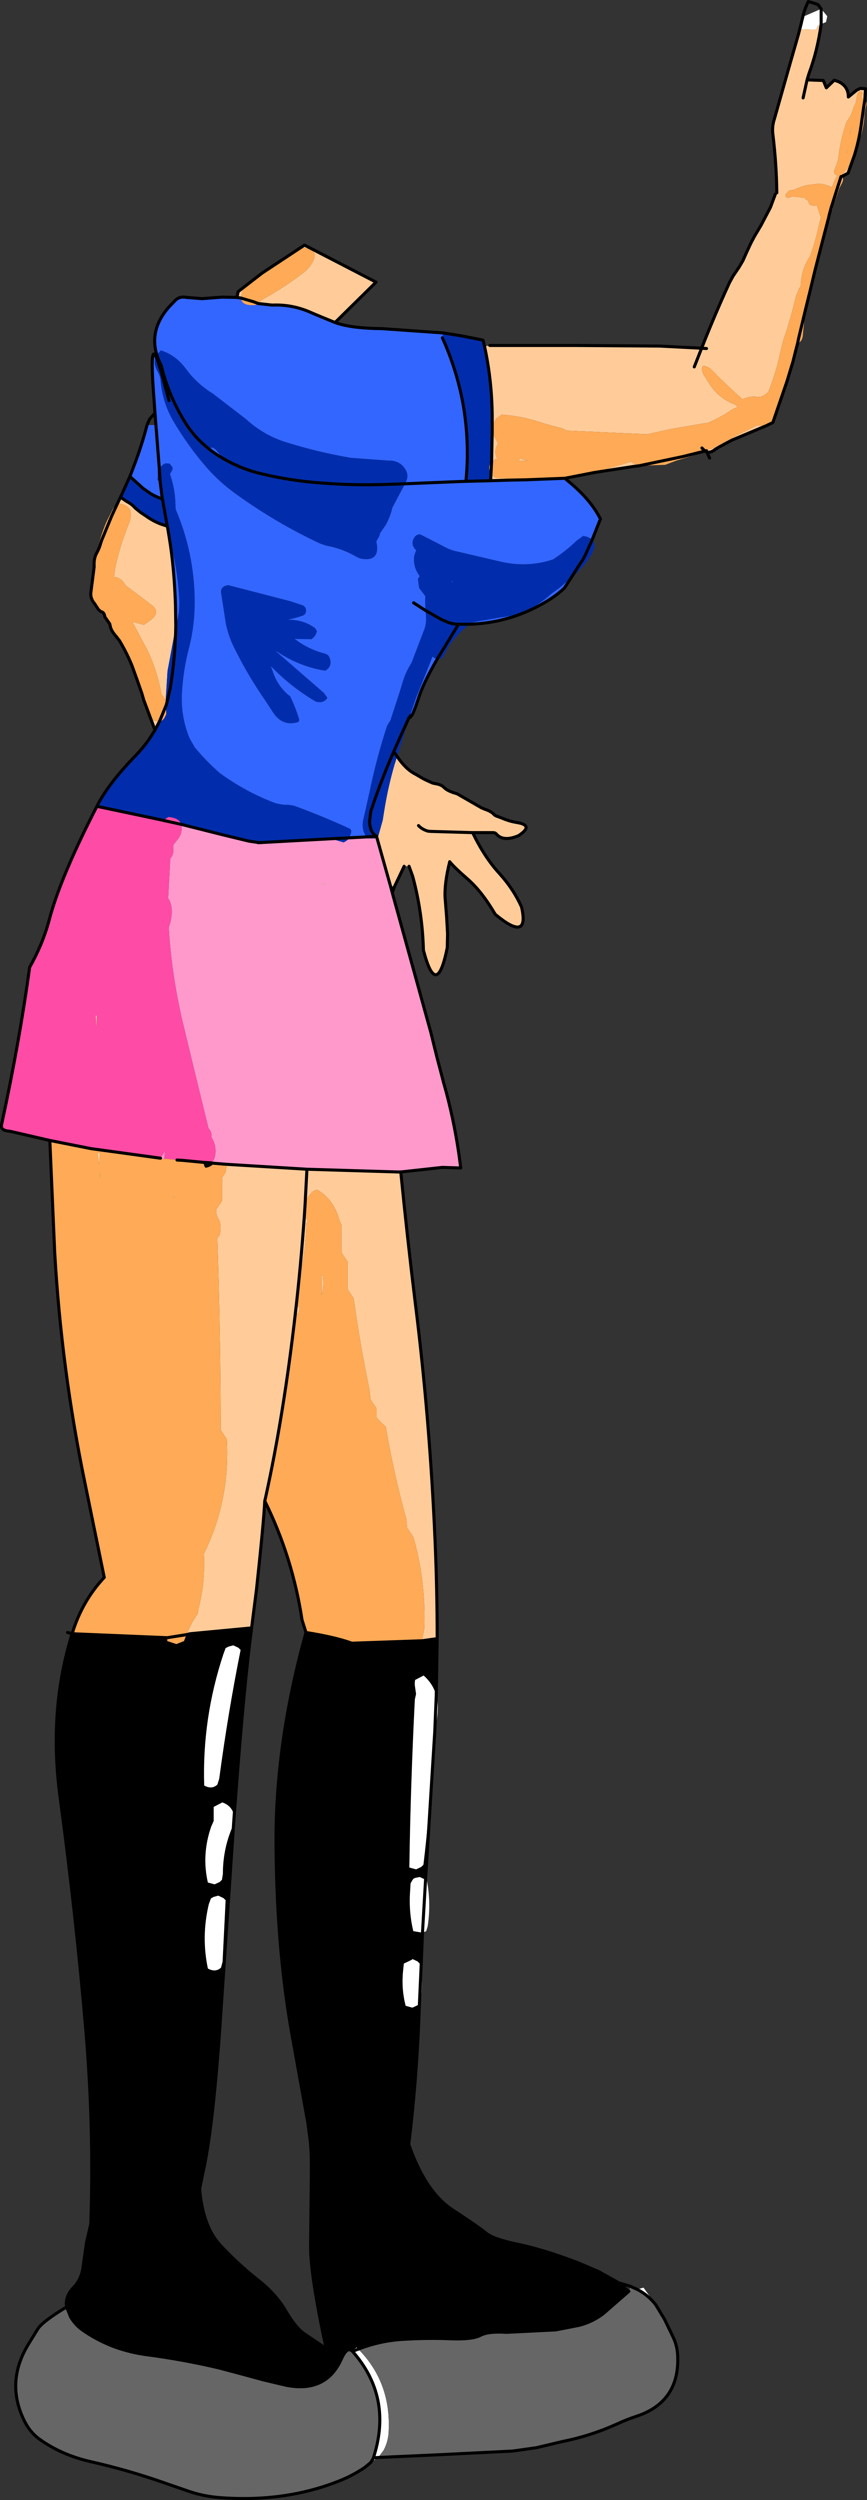
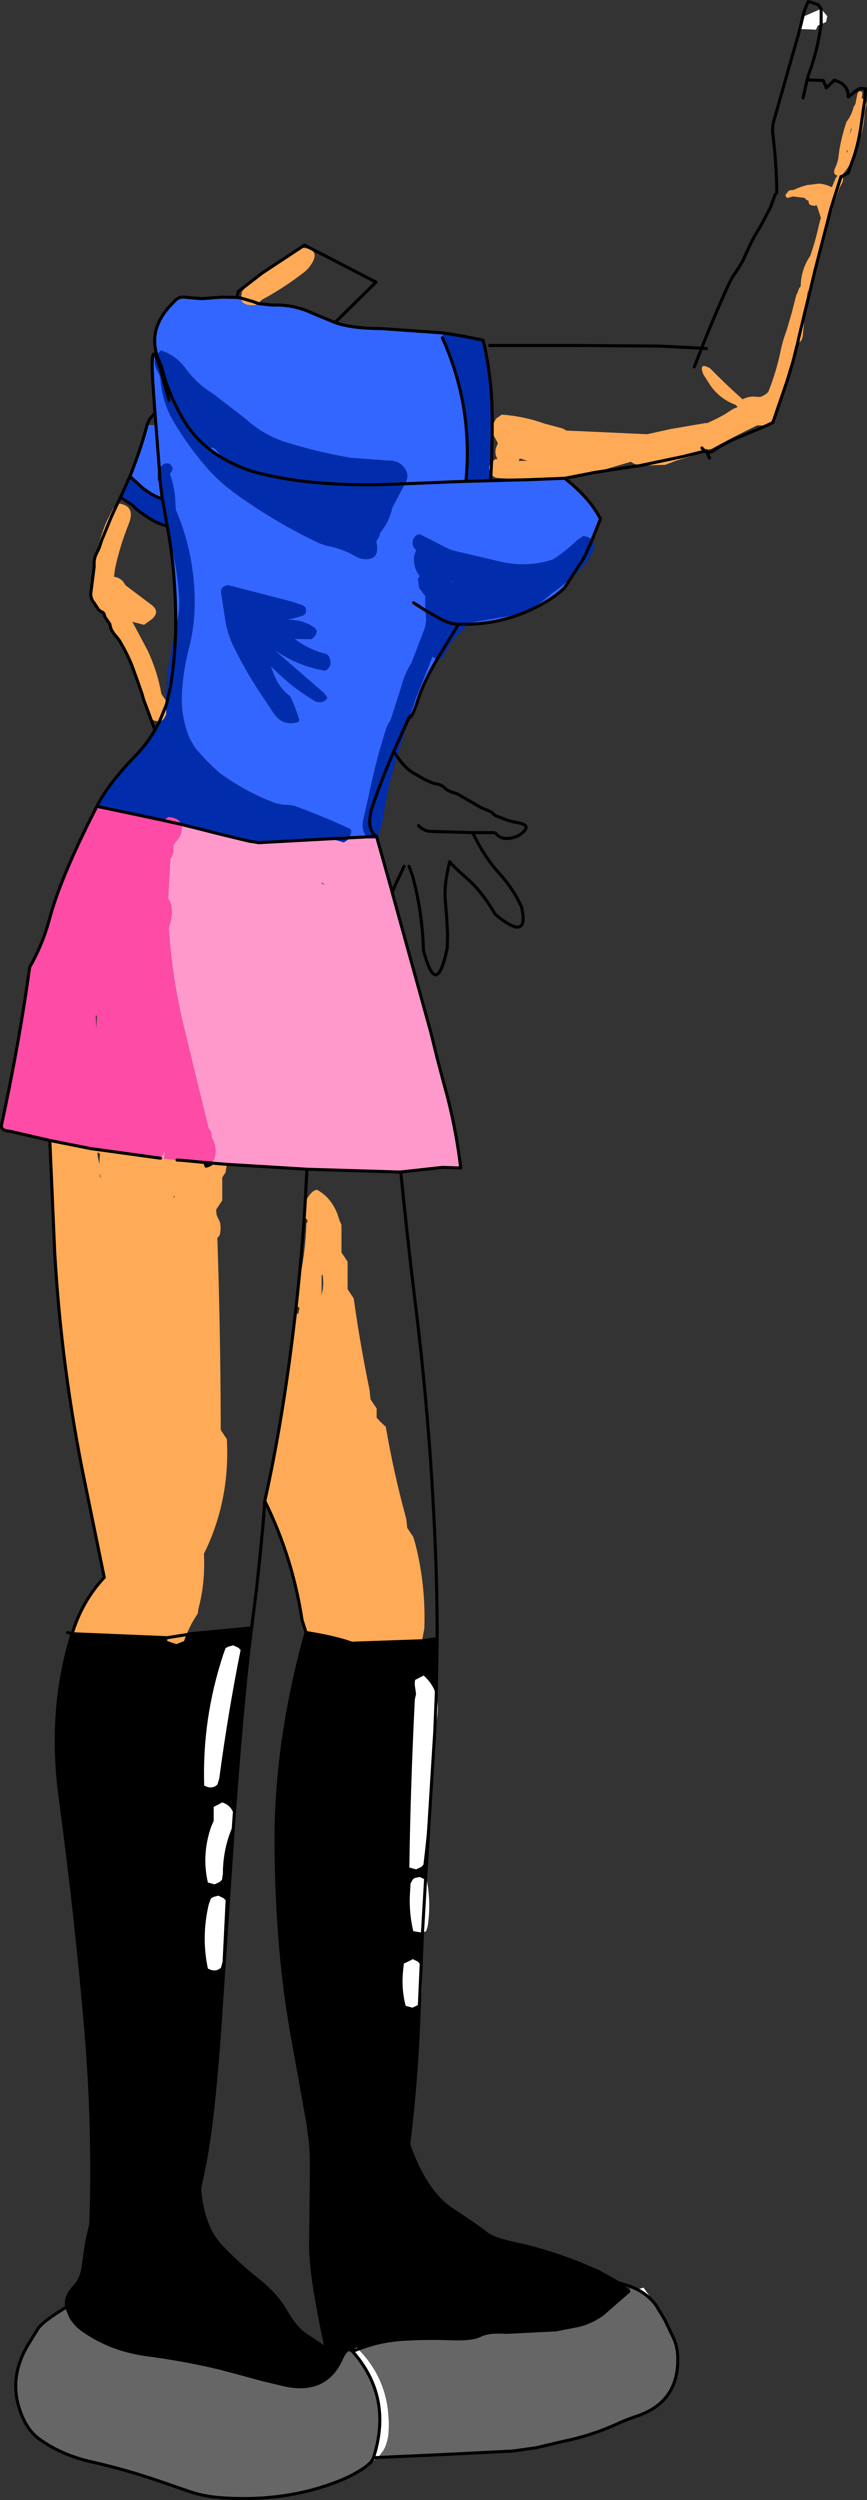
<svg xmlns="http://www.w3.org/2000/svg" height="408.5px" width="141.8px">
  <rect width="100%" height="100%" fill="#333333" stroke="none" />
  <g transform="matrix(1.0, 0.0, 0.0, 1.0, 55.55, 212.8)">
-     <path d="M78.75 -208.85 Q78.15 -204.5 76.75 -200.75 L76.45 -199.75 79.1 -199.65 79.6 -198.45 80.9 -199.7 81.6 -199.45 Q83.2 -198.7 83.2 -196.95 L84.6 -198.1 85.15 -198.35 86.0 -198.3 85.9 -196.5 85.35 -196.8 85.45 -197.1 85.5 -197.65 85.45 -197.75 85.3 -197.85 85.05 -197.9 Q84.7 -197.7 84.65 -197.3 L84.35 -195.8 84.05 -195.3 Q83.75 -194.0 82.9 -192.9 82.1 -190.55 81.7 -188.1 L81.6 -187.35 Q81.5 -186.3 81.05 -185.4 80.55 -184.3 81.45 -184.1 L81.15 -183.75 80.5 -182.2 Q79.55 -182.7 78.4 -182.8 L76.4 -182.55 Q75.25 -182.25 74.2 -181.75 L73.95 -181.75 Q73.3 -181.7 73.2 -181.25 L72.95 -181.1 72.95 -180.9 72.95 -180.7 73.0 -180.65 73.2 -180.45 73.8 -180.6 74.15 -180.7 76.1 -180.45 76.2 -180.25 76.7 -179.95 Q76.65 -179.4 77.15 -179.25 L77.7 -179.15 77.75 -179.2 77.85 -179.25 78.0 -179.25 78.05 -179.2 78.6 -177.55 78.7 -177.2 78.4 -176.1 Q77.85 -173.5 76.95 -170.95 L76.8 -170.75 Q75.45 -168.6 75.4 -166.0 L75.15 -165.7 74.85 -164.9 74.7 -164.65 74.0 -161.9 73.1 -158.8 Q72.45 -157.1 72.1 -155.35 71.4 -152.0 70.1 -148.75 69.55 -148.2 68.8 -147.95 L68.35 -147.95 Q67.0 -148.15 65.9 -147.55 63.15 -150.0 60.6 -152.6 L60.15 -152.85 Q59.0 -153.35 59.3 -152.15 L59.5 -151.6 60.65 -149.8 Q62.2 -147.6 64.75 -146.65 L65.05 -146.35 65.1 -146.3 64.3 -145.95 62.9 -145.05 Q61.65 -144.35 60.4 -143.8 L60.0 -143.6 60.0 -143.7 54.15 -142.7 50.3 -141.85 37.05 -142.45 Q36.6 -142.8 36.05 -142.9 L33.45 -143.6 Q30.1 -144.8 26.5 -145.05 L25.6 -144.4 25.45 -144.15 25.1 -143.45 24.95 -143.0 24.95 -144.9 Q24.9 -150.65 23.7 -156.2 L24.55 -156.35 38.5 -156.35 52.4 -156.25 59.2 -155.9 60.0 -155.85 59.3 -156.15 Q61.45 -161.6 63.75 -166.6 L64.35 -167.7 65.3 -169.1 65.95 -170.2 66.55 -171.55 67.25 -173.05 67.8 -174.1 68.9 -175.95 70.45 -178.9 71.25 -181.05 71.5 -181.3 Q71.45 -185.95 70.85 -190.9 70.7 -192.15 71.1 -193.35 L73.65 -202.35 75.0 -207.05 75.5 -209.0 75.5 -208.05 77.9 -207.95 78.2 -208.6 78.75 -208.85 M84.2 -187.45 L83.15 -184.5 82.1 -183.95 81.95 -184.05 82.1 -184.15 Q83.45 -185.6 84.2 -187.45 M76.95 -165.3 L76.15 -162.05 76.55 -165.1 76.9 -165.3 76.95 -165.3 M74.9 -156.7 L74.7 -155.95 74.8 -156.7 74.9 -156.7 M74.15 -153.75 L73.15 -150.45 70.85 -143.75 70.1 -143.4 70.3 -143.55 70.9 -144.35 71.2 -145.5 73.3 -151.55 73.7 -152.65 74.15 -153.75 M69.8 -143.25 L64.2 -140.9 63.05 -140.3 62.05 -139.75 61.45 -139.4 Q60.7 -138.75 60.05 -138.95 L60.0 -139.15 60.0 -139.4 Q60.45 -139.25 61.1 -139.6 64.65 -141.55 68.3 -143.3 L68.45 -143.3 69.8 -143.25 M58.0 -152.85 L59.2 -155.9 58.0 -152.85 M82.95 -187.9 L82.95 -188.3 Q83.2 -188.05 82.9 -187.8 L82.95 -187.9 M83.6 -191.7 L83.7 -191.8 83.8 -192.0 83.45 -190.85 83.45 -190.95 83.6 -191.7 M24.7 -134.25 L24.7 -134.3 24.75 -135.4 Q25.15 -134.75 25.9 -134.7 L30.45 -134.4 27.85 -134.35 24.7 -134.25 M24.85 -137.3 L24.95 -142.2 25.05 -141.9 25.85 -140.45 25.85 -140.25 25.75 -140.05 25.6 -139.7 Q25.35 -138.95 25.6 -138.25 L25.8 -137.75 25.5 -137.8 24.85 -137.3 M29.3 -137.5 L29.45 -137.9 30.7 -137.5 29.3 -137.5 M41.7 -135.6 L47.65 -137.35 48.0 -137.1 49.0 -136.7 48.2 -136.6 41.7 -135.6 M9.4 -89.2 Q10.8 -87.1 12.4 -86.3 L13.0 -85.95 13.6 -85.6 Q14.15 -85.3 15.2 -84.85 L15.65 -84.75 Q16.65 -84.6 17.1 -84.1 17.6 -83.6 18.7 -83.25 L19.2 -83.1 23.2 -80.8 23.8 -80.55 Q24.85 -80.2 25.25 -79.7 25.45 -79.5 25.8 -79.4 L26.6 -79.1 Q27.75 -78.6 29.0 -78.4 31.85 -77.95 29.25 -76.25 26.75 -75.2 25.6 -76.55 25.45 -76.75 25.05 -76.75 L21.75 -76.75 Q23.7 -72.7 26.15 -70.05 28.45 -67.5 29.75 -64.6 31.1 -58.7 25.45 -63.4 23.25 -67.15 20.95 -69.15 18.6 -71.2 18.0 -72.0 17.1 -68.35 17.25 -66.05 L17.5 -62.9 17.65 -60.2 17.6 -57.95 Q15.85 -49.3 13.7 -57.55 13.55 -63.65 11.95 -69.6 L11.35 -71.25 10.55 -71.25 9.05 -68.1 8.35 -67.9 6.1 -75.9 6.35 -76.3 7.05 -78.8 7.35 -80.7 Q7.95 -84.35 9.0 -87.95 L9.4 -89.2 M10.0 -21.3 Q11.05 -10.65 12.35 -0.05 14.75 19.1 15.6 38.9 15.95 46.9 15.95 54.95 L13.5 55.3 13.55 54.85 13.85 53.3 Q14.1 46.25 12.4 39.55 L12.05 38.35 11.55 37.6 11.05 36.85 10.9 35.4 Q8.85 27.95 7.55 20.35 L6.65 19.5 6.05 18.85 6.05 18.1 6.05 17.35 5.55 16.6 5.05 15.85 4.9 14.35 Q3.35 6.9 2.3 -0.65 L1.8 -1.4 1.3 -2.15 1.3 -3.65 1.3 -4.55 1.3 -6.65 0.8 -7.4 0.3 -8.15 0.3 -9.65 0.3 -12.65 -0.05 -13.45 Q-0.95 -16.85 -3.7 -18.4 -4.2 -18.3 -4.5 -18.0 -5.4 -17.15 -5.65 -16.05 L-5.75 -14.45 -5.7 -13.9 -5.3 -13.5 -5.25 -13.4 -5.25 -13.25 -5.3 -13.05 -5.45 -12.9 -5.45 -12.6 Q-5.6 -8.5 -6.4 -4.55 L-6.55 -4.4 -6.55 -4.05 -7.0 0.55 -6.8 0.7 -6.75 0.75 -6.55 0.95 -6.6 1.1 -6.75 1.85 -7.25 1.85 Q-9.15 18.5 -12.15 32.05 L-12.25 32.45 Q-12.4 35.8 -13.6 46.9 L-14.4 53.2 -24.45 54.15 -25.05 54.3 Q-24.3 52.45 -23.2 50.85 L-23.1 50.1 Q-21.95 45.75 -22.2 41.1 -17.9 32.4 -18.45 22.35 L-19.45 20.85 -19.45 19.35 Q-19.5 4.4 -20.0 -10.5 L-19.8 -10.75 Q-19.6 -10.9 -19.55 -11.3 -19.3 -12.9 -19.85 -13.65 L-20.1 -14.25 -20.15 -14.5 -20.2 -15.15 -19.2 -16.65 -19.2 -17.4 -19.2 -20.4 -18.65 -21.25 -18.45 -22.55 -5.35 -21.75 9.5 -21.3 10.0 -21.3 M12.9 -77.9 Q13.45 -77.3 14.4 -77.0 L14.85 -76.95 21.75 -76.75 14.85 -76.95 14.4 -77.0 Q13.45 -77.3 12.9 -77.9 M75.8 -196.8 L76.45 -199.75 75.8 -196.8 M-16.8 -164.2 L-16.6 -165.15 -12.65 -168.2 -5.75 -172.75 5.95 -166.7 -0.75 -160.1 Q-3.7 -161.3 -4.5 -161.65 -7.65 -163.1 -11.05 -162.95 L-13.3 -163.2 -12.9 -163.65 -12.75 -163.8 Q-9.2 -165.7 -5.9 -168.25 -5.1 -168.85 -4.55 -169.75 -3.15 -172.05 -6.0 -172.3 L-14.9 -166.45 -15.95 -165.2 -16.15 -164.1 -16.8 -164.2 M-29.45 -94.95 L-30.15 -93.6 -30.2 -93.5 -32.05 -98.45 -31.3 -96.7 Q-31.3 -94.9 -29.45 -94.95 M-35.85 -131.55 L-34.8 -130.85 Q-33.95 -130.4 -33.45 -129.8 L-32.6 -129.1 -31.7 -128.5 Q-30.1 -127.35 -28.4 -126.9 L-27.9 -125.0 -27.85 -124.85 Q-27.05 -120.0 -26.85 -113.9 L-26.8 -110.4 -28.15 -103.15 -28.45 -98.4 -29.15 -99.4 Q-29.8 -103.1 -31.4 -106.5 L-33.9 -111.2 -32.0 -110.7 -30.75 -111.6 Q-29.2 -112.9 -30.95 -114.1 L-35.0 -117.15 -35.1 -117.3 Q-35.7 -118.4 -36.9 -118.55 L-36.75 -119.8 Q-35.95 -123.6 -34.45 -127.3 -33.35 -130.2 -36.25 -130.55 L-36.35 -130.5 -35.85 -131.55 M-39.7 -122.5 Q-40.2 -120.35 -40.25 -118.05 -40.75 -116.85 -40.65 -115.45 L-40.35 -114.65 -39.0 -112.85 -39.1 -112.9 -39.45 -113.2 -40.1 -114.2 Q-40.75 -114.95 -40.7 -115.9 L-40.25 -119.4 -40.15 -120.2 Q-40.25 -121.55 -39.7 -122.5 M-37.6 -110.85 L-34.6 -105.65 -33.95 -104.0 Q-34.8 -106.1 -36.0 -108.1 L-36.5 -108.75 Q-37.35 -109.7 -37.5 -110.4 L-37.6 -110.85 M-2.4 -68.25 L-3.0 -68.45 -2.85 -68.55 -2.4 -68.25 M-39.8 -44.7 L-39.9 -46.9 -39.7 -46.8 -39.8 -44.7 M-27.05 -17.4 L-26.95 -17.3 -27.25 -17.05 -27.05 -17.4 M-39.3 -22.6 L-39.6 -24.0 -39.6 -24.5 -39.2 -24.3 -39.3 -22.6 M-39.2 -21.15 L-39.1 -20.45 -39.2 -20.4 -39.2 -21.15 M-5.65 -16.05 L-5.35 -21.75 -5.65 -16.05 M-7.25 1.85 Q-6.35 -5.9 -5.75 -14.45 -6.35 -5.9 -7.25 1.85 M-2.95 -1.4 L-2.95 -2.15 -2.95 -4.4 -2.8 -4.55 Q-2.6 -3.35 -2.75 -2.15 L-2.95 -1.15 -2.95 -1.4" fill="#ffcc99" fill-rule="evenodd" stroke="none" />
    <path d="M85.9 -196.5 Q86.35 -196.1 86.0 -195.15 L85.85 -194.25 Q85.75 -191.6 84.75 -189.2 L84.2 -187.45 Q85.0 -190.05 85.35 -192.75 L85.7 -195.25 85.9 -196.5 85.7 -195.25 85.35 -192.75 Q85.0 -190.05 84.2 -187.45 83.45 -185.6 82.1 -184.15 L81.95 -184.05 82.1 -183.95 Q82.55 -183.65 82.15 -182.85 L81.75 -182.1 80.65 -178.95 80.6 -178.6 80.4 -178.2 80.25 -177.45 80.05 -177.1 80.0 -176.8 79.45 -174.8 78.25 -170.5 Q77.75 -168.85 77.6 -167.05 L77.15 -165.85 76.95 -165.3 77.75 -168.65 79.35 -174.85 79.95 -177.15 80.1 -177.8 80.4 -178.9 82.0 -183.95 82.1 -183.95 82.0 -183.95 80.4 -178.9 80.1 -177.8 79.95 -177.15 79.35 -174.85 77.75 -168.65 76.95 -165.3 76.9 -165.3 76.55 -165.1 76.15 -162.05 75.8 -158.55 75.75 -157.95 Q75.65 -157.0 74.9 -156.7 L75.05 -157.45 76.15 -162.05 75.05 -157.45 74.9 -156.7 74.8 -156.7 74.7 -155.95 74.15 -153.75 73.7 -152.65 73.3 -151.55 71.2 -145.5 70.9 -144.35 70.3 -143.55 70.1 -143.4 69.8 -143.25 68.45 -143.3 68.3 -143.3 Q64.65 -141.55 61.1 -139.6 60.45 -139.25 60.0 -139.4 L60.0 -139.15 59.75 -139.1 59.95 -139.0 59.75 -139.1 60.0 -139.15 60.0 -139.0 59.95 -139.0 55.1 -137.55 53.25 -136.85 49.0 -136.7 48.0 -137.1 47.65 -137.35 41.7 -135.6 36.85 -134.65 30.45 -134.4 36.85 -134.65 41.7 -135.6 39.7 -135.05 37.05 -134.45 31.9 -134.3 30.45 -134.4 25.9 -134.7 Q25.15 -134.75 24.75 -135.4 L24.7 -135.5 Q24.15 -136.6 24.85 -137.3 L25.5 -137.8 25.8 -137.75 25.6 -138.25 Q25.35 -138.95 25.6 -139.7 L25.75 -140.05 25.85 -140.25 25.85 -140.45 25.05 -141.9 24.95 -142.2 24.95 -143.0 25.1 -143.45 25.45 -144.15 25.6 -144.4 26.5 -145.05 Q30.1 -144.8 33.45 -143.6 L36.05 -142.9 Q36.6 -142.8 37.05 -142.45 L50.3 -141.85 54.15 -142.7 60.0 -143.7 60.0 -143.6 60.4 -143.8 Q61.65 -144.35 62.9 -145.05 L64.3 -145.95 65.1 -146.3 65.05 -146.35 64.75 -146.65 Q62.2 -147.6 60.65 -149.8 L59.5 -151.6 59.3 -152.15 Q59.0 -153.35 60.15 -152.85 L60.6 -152.6 Q63.15 -150.0 65.9 -147.55 67.0 -148.15 68.35 -147.95 L68.8 -147.95 Q69.55 -148.2 70.1 -148.75 71.4 -152.0 72.1 -155.35 72.45 -157.1 73.1 -158.8 L74.0 -161.9 74.7 -164.65 74.85 -164.9 75.15 -165.7 75.4 -166.0 Q75.45 -168.6 76.8 -170.75 L76.95 -170.95 Q77.85 -173.5 78.4 -176.1 L78.7 -177.2 78.6 -177.55 78.05 -179.2 78.0 -179.25 77.85 -179.25 77.75 -179.2 77.7 -179.15 77.15 -179.25 Q76.65 -179.4 76.7 -179.95 L76.2 -180.25 76.1 -180.45 74.15 -180.7 73.8 -180.6 73.2 -180.45 73.0 -180.65 72.95 -180.7 72.95 -180.9 72.95 -181.1 73.2 -181.25 Q73.3 -181.7 73.95 -181.75 L74.2 -181.75 Q75.25 -182.25 76.4 -182.55 L78.4 -182.8 Q79.55 -182.7 80.5 -182.2 L81.15 -183.75 81.45 -184.1 Q80.55 -184.3 81.05 -185.4 81.5 -186.3 81.6 -187.35 L81.7 -188.1 Q82.1 -190.55 82.9 -192.9 83.75 -194.0 84.05 -195.3 L84.35 -195.8 84.65 -197.3 Q84.7 -197.7 85.05 -197.9 L85.3 -197.85 85.45 -197.75 85.5 -197.65 85.45 -197.1 85.35 -196.8 85.9 -196.5 M83.6 -191.7 L83.45 -190.95 83.45 -190.85 83.8 -192.0 83.7 -191.8 83.6 -191.7 M82.95 -187.9 L82.9 -187.8 Q83.2 -188.05 82.95 -188.3 L82.95 -187.9 M29.3 -137.5 L30.7 -137.5 29.45 -137.9 29.3 -137.5 M24.85 -137.3 L24.75 -135.4 24.85 -137.3 M59.25 -139.6 L59.75 -139.1 56.15 -138.2 49.0 -136.7 56.15 -138.2 59.75 -139.1 59.25 -139.6 M36.85 -134.65 L37.05 -134.45 36.85 -134.65 M-21.05 -22.8 L-20.85 -22.75 -19.1 -22.6 -18.45 -22.65 -18.45 -22.55 -18.65 -21.25 -19.2 -20.4 -19.2 -17.4 -19.2 -16.65 -20.2 -15.15 -20.15 -14.5 -20.1 -14.25 -19.85 -13.65 Q-19.3 -12.9 -19.55 -11.3 -19.6 -10.9 -19.8 -10.75 L-20.0 -10.5 Q-19.5 4.4 -19.45 19.35 L-19.45 20.85 -18.45 22.35 Q-17.9 32.4 -22.2 41.1 -21.95 45.75 -23.1 50.1 L-23.2 50.85 Q-24.3 52.45 -25.05 54.3 L-28.2 54.8 -25.05 54.3 -25.45 55.35 -26.7 55.85 -28.2 55.35 -28.2 54.8 -43.75 54.15 Q-42.15 48.85 -38.5 44.95 L-41.65 29.55 Q-45.5 10.95 -46.6 -8.1 L-47.4 -26.45 -40.6 -25.1 -40.2 -25.05 -29.3 -23.55 -28.7 -23.45 -28.35 -23.45 -27.8 -23.4 -26.8 -23.3 -26.6 -23.25 -25.7 -23.2 -22.05 -22.85 -21.95 -22.85 -21.25 -22.7 -21.05 -22.8 M-5.65 -16.05 Q-5.4 -17.15 -4.5 -18.0 -4.2 -18.3 -3.7 -18.4 -0.95 -16.85 -0.05 -13.45 L0.3 -12.65 0.3 -9.65 0.3 -8.15 0.8 -7.4 1.3 -6.65 1.3 -4.55 1.3 -3.65 1.3 -2.15 1.8 -1.4 2.3 -0.65 Q3.35 6.9 4.9 14.35 L5.05 15.85 5.55 16.6 6.05 17.35 6.05 18.1 6.05 18.85 6.65 19.5 7.55 20.35 Q8.85 27.95 10.9 35.4 L11.05 36.85 11.55 37.6 12.05 38.35 12.4 39.55 Q14.1 46.25 13.85 53.3 L13.55 54.85 13.5 55.3 2.0 55.7 Q-0.75 54.7 -5.5 53.95 L-6.15 51.9 Q-7.7 41.65 -12.25 32.45 L-12.15 32.05 Q-9.15 18.5 -7.25 1.85 L-6.75 1.85 -6.6 1.1 -6.55 0.95 -6.75 0.75 -6.8 0.7 -7.0 0.55 -6.55 -4.05 -6.55 -4.4 -6.4 -4.55 Q-5.6 -8.5 -5.45 -12.6 L-5.45 -12.9 -5.3 -13.05 -5.25 -13.25 -5.25 -13.4 -5.3 -13.5 -5.7 -13.9 -5.75 -14.45 -5.65 -16.05 M-13.3 -163.2 L-13.75 -162.95 Q-16.05 -162.75 -16.15 -164.1 L-15.95 -165.2 -14.9 -166.45 -6.0 -172.3 Q-3.15 -172.05 -4.55 -169.75 -5.1 -168.85 -5.9 -168.25 -9.2 -165.7 -12.75 -163.8 L-12.9 -163.65 -13.3 -163.2 -14.1 -163.5 -16.15 -164.1 -14.1 -163.5 -13.3 -163.2 M-28.4 -97.5 L-28.35 -96.1 -28.55 -95.7 Q-28.75 -95.2 -29.25 -94.95 L-29.45 -94.95 Q-31.3 -94.9 -31.3 -96.7 L-32.05 -98.45 -32.35 -99.5 -32.7 -100.5 -33.05 -101.5 -33.95 -104.0 -33.05 -101.5 -32.7 -100.5 -32.35 -99.5 -32.05 -98.45 Q-33.05 -100.75 -33.7 -103.2 L-33.95 -104.0 -34.6 -105.65 -37.6 -110.85 -38.05 -111.5 -38.4 -112.0 Q-38.5 -112.75 -39.0 -112.85 L-40.35 -114.65 -40.65 -115.45 Q-40.75 -116.85 -40.25 -118.05 -40.2 -120.35 -39.7 -122.5 L-39.5 -122.9 -39.3 -123.35 -38.95 -124.45 -37.3 -128.45 -36.35 -130.5 -37.3 -128.45 -38.95 -124.45 -39.3 -123.35 -39.5 -122.9 -39.7 -122.5 Q-39.2 -125.05 -38.15 -127.5 L-37.0 -129.8 -36.35 -130.5 -36.25 -130.55 Q-33.35 -130.2 -34.45 -127.3 -35.95 -123.6 -36.75 -119.8 L-36.9 -118.55 Q-35.7 -118.4 -35.1 -117.3 L-35.0 -117.15 -30.95 -114.1 Q-29.2 -112.9 -30.75 -111.6 L-32.0 -110.7 -33.9 -111.2 -31.4 -106.5 Q-29.8 -103.1 -29.15 -99.4 L-28.45 -98.4 -28.4 -97.5 -29.45 -94.95 -28.4 -97.5 M-19.1 -22.6 L-18.45 -22.55 -19.1 -22.6 M-20.85 -22.75 Q-21.3 -22.35 -21.85 -22.25 L-22.05 -22.85 -21.85 -22.25 Q-21.3 -22.35 -20.85 -22.75 M-39.2 -21.15 L-39.2 -20.4 -39.1 -20.45 -39.2 -21.15 M-39.3 -22.6 L-39.2 -24.3 -39.6 -24.5 -39.6 -24.0 -39.3 -22.6 M-27.05 -17.4 L-27.25 -17.05 -26.95 -17.3 -27.05 -17.4 M-2.95 -1.4 L-2.95 -1.15 -2.75 -2.15 Q-2.6 -3.35 -2.8 -4.55 L-2.95 -4.4 -2.95 -2.15 -2.95 -1.4" fill="#feaa56" fill-rule="evenodd" stroke="none" />
    <path d="M16.8 -157.6 L16.95 -158.4 20.05 -157.9 23.3 -157.25 23.7 -156.2 Q24.9 -150.65 24.95 -144.9 L24.95 -143.0 24.95 -142.2 24.85 -137.3 Q24.15 -136.6 24.7 -135.5 L24.75 -135.4 24.7 -134.3 24.7 -134.25 20.65 -134.15 Q21.25 -140.1 20.3 -146.1 19.3 -152.1 16.8 -157.6 M41.3 -124.6 Q42.15 -123.75 41.05 -122.0 39.95 -120.2 38.4 -118.85 L37.8 -118.3 39.2 -120.5 39.75 -121.3 40.2 -122.15 41.3 -124.6 40.2 -122.15 39.75 -121.3 39.2 -120.5 37.8 -118.3 35.9 -116.7 34.65 -115.8 Q30.9 -112.35 26.25 -111.9 L23.7 -111.45 23.0 -111.35 21.55 -111.05 21.25 -110.8 Q18.5 -108.75 17.1 -105.8 16.7 -104.9 15.95 -105.1 L19.45 -110.8 19.55 -110.8 21.25 -110.8 19.55 -110.8 19.45 -110.8 15.95 -105.1 Q15.75 -105.15 15.5 -105.3 L15.2 -105.5 12.55 -98.9 11.4 -95.55 9.4 -89.2 8.85 -90.0 10.1 -92.8 11.35 -95.55 11.4 -95.55 11.35 -95.55 10.1 -92.8 8.85 -90.0 9.4 -89.2 9.0 -87.95 Q7.95 -84.35 7.35 -80.7 L7.05 -78.8 6.35 -76.3 6.1 -75.9 5.95 -75.8 4.6 -75.8 4.4 -76.05 Q3.45 -77.25 3.9 -79.05 L4.85 -83.25 Q6.0 -88.85 7.75 -94.2 L8.3 -95.1 9.75 -99.55 10.35 -101.5 Q10.85 -103.1 11.75 -104.5 L13.7 -109.6 Q14.25 -110.85 14.1 -112.2 L14.05 -113.05 Q13.95 -114.2 14.0 -115.4 L13.35 -116.25 13.0 -116.7 12.9 -117.35 12.8 -118.2 12.9 -118.4 13.1 -118.65 Q12.2 -119.8 12.15 -121.2 12.1 -122.0 12.45 -122.7 L12.5 -122.9 Q11.6 -123.75 12.1 -124.8 12.45 -125.5 13.15 -125.5 15.15 -124.5 17.25 -123.4 18.3 -122.85 19.4 -122.65 L26.25 -121.05 Q30.7 -120.0 34.9 -121.4 37.05 -122.8 38.8 -124.5 L39.85 -125.25 Q40.85 -125.05 41.3 -124.6 M-29.9 -154.8 L-29.25 -155.55 Q-26.8 -154.8 -25.15 -152.55 -23.35 -150.1 -20.75 -148.5 L-15.35 -144.35 Q-12.55 -141.8 -9.1 -140.65 -3.75 -138.95 1.8 -138.0 L7.95 -137.55 Q9.8 -137.6 10.7 -136.2 11.45 -135.1 10.75 -133.9 L10.7 -133.75 8.65 -129.9 Q8.3 -128.45 7.6 -127.1 L6.6 -125.65 6.5 -125.2 6.0 -124.35 Q6.7 -121.15 3.9 -121.45 3.25 -121.5 2.6 -121.9 0.3 -123.2 -2.25 -123.65 L-3.25 -124.0 Q-10.5 -127.4 -17.0 -132.1 -19.7 -134.05 -21.75 -136.4 -24.8 -139.9 -27.25 -144.05 -29.0 -147.1 -29.3 -150.65 -29.35 -151.3 -29.7 -151.95 -30.6 -153.45 -30.05 -154.55 L-29.9 -154.2 -29.85 -154.15 -29.1 -151.75 -29.1 -151.7 -28.25 -148.6 -27.9 -147.35 -28.25 -148.6 -29.1 -151.7 -29.1 -151.75 -29.85 -154.15 -29.9 -154.2 -30.05 -154.55 -29.9 -154.8 -29.7 -154.2 -29.15 -153.0 -28.85 -151.8 Q-27.65 -147.7 -25.5 -144.15 -23.4 -140.6 -19.75 -138.3 -23.4 -140.6 -25.5 -144.15 -27.65 -147.7 -28.85 -151.8 L-29.15 -153.0 -29.7 -154.2 -29.9 -154.8 M-29.5 -136.3 L-29.25 -136.55 -28.8 -136.95 -28.55 -137.05 -28.55 -137.1 -27.8 -137.05 -27.6 -136.8 -27.3 -136.4 -27.35 -136.0 -27.75 -135.35 Q-26.9 -132.95 -26.85 -130.4 L-26.8 -129.55 Q-23.8 -122.55 -23.7 -114.8 -23.65 -110.7 -24.65 -106.85 -25.6 -103.25 -25.8 -99.35 -25.95 -95.6 -24.55 -92.2 L-23.7 -90.7 Q-21.75 -88.35 -19.55 -86.45 -15.55 -83.55 -11.1 -81.8 -9.8 -81.25 -8.35 -81.3 L-7.45 -81.15 Q-2.8 -79.45 1.55 -77.45 1.95 -77.3 1.9 -76.8 L1.6 -75.9 Q1.3 -75.45 0.65 -75.15 L-1.4 -75.75 -13.35 -75.1 -13.35 -75.15 -13.4 -75.15 -14.8 -75.35 -19.35 -76.45 -25.9 -78.1 Q-26.25 -79.15 -28.0 -79.3 L-28.85 -78.75 -29.05 -78.8 -39.7 -81.05 Q-37.85 -84.75 -33.35 -89.35 -32.15 -90.6 -31.2 -91.95 L-30.2 -93.5 -30.15 -93.6 -29.45 -94.95 -29.25 -94.95 Q-28.75 -95.2 -28.55 -95.7 L-28.35 -96.1 -28.4 -97.5 -28.25 -98.0 -27.7 -100.4 Q-26.9 -105.25 -26.8 -110.4 -26.9 -105.25 -27.7 -100.4 L-28.25 -98.0 -28.4 -97.5 -28.45 -98.4 -28.15 -103.15 -26.8 -110.4 -26.65 -111.05 Q-26.1 -113.05 -26.25 -115.15 -26.55 -120.15 -27.85 -124.85 L-28.1 -126.35 -28.2 -126.85 -28.95 -131.1 -29.0 -131.25 -29.35 -134.05 -29.5 -136.3 -29.35 -134.05 -29.0 -131.25 -28.95 -131.1 -28.2 -126.85 -28.1 -126.35 -27.85 -124.85 -27.9 -125.0 -28.4 -126.9 Q-30.1 -127.35 -31.7 -128.5 L-32.6 -129.1 -33.45 -129.8 Q-33.95 -130.4 -34.8 -130.85 L-35.85 -131.55 -35.45 -132.4 -34.3 -134.95 -32.15 -133.0 -30.85 -132.1 Q-30.05 -131.65 -29.25 -131.35 L-29.55 -134.0 -29.65 -134.2 -29.8 -134.4 -29.75 -135.05 -29.75 -135.9 -29.5 -136.3 M10.7 -133.75 L7.75 -133.65 Q2.25 -133.45 -3.25 -133.9 -8.0 -134.25 -12.65 -135.35 -15.95 -136.1 -18.9 -137.8 L-19.0 -137.85 -18.9 -137.8 Q-15.95 -136.1 -12.65 -135.35 -8.0 -134.25 -3.25 -133.9 2.25 -133.45 7.75 -133.65 L10.7 -133.75 M18.3 -117.9 L18.45 -117.65 18.55 -117.7 18.3 -117.9 M19.45 -110.8 Q18.35 -110.8 17.4 -111.25 L17.05 -111.4 16.5 -111.65 14.05 -113.05 16.5 -111.65 17.05 -111.4 17.4 -111.25 Q18.35 -110.8 19.45 -110.8 M8.85 -90.0 Q6.75 -85.2 5.1 -80.25 L4.9 -78.7 Q4.9 -77.05 5.8 -76.3 L6.05 -76.15 4.4 -76.05 6.05 -76.15 5.8 -76.3 Q4.9 -77.05 4.9 -78.7 L5.1 -80.25 Q6.75 -85.2 8.85 -90.0 M6.1 -75.9 L6.05 -76.15 6.1 -75.9 M-19.75 -138.3 L-19.05 -137.8 -18.95 -137.75 -19.0 -137.85 -20.25 -139.3 Q-20.8 -139.8 -21.1 -139.6 L-19.75 -138.3 M-28.2 -126.85 L-28.4 -126.9 -28.2 -126.85 M-29.25 -131.35 L-29.0 -131.25 -29.25 -131.35 M-6.05 -113.9 Q-5.4 -113.6 -5.5 -112.85 -5.6 -112.35 -6.05 -112.2 -7.2 -111.8 -8.45 -111.55 -5.85 -111.55 -4.0 -110.15 L-3.7 -109.65 -3.95 -109.0 -4.3 -108.6 -4.6 -108.35 -7.35 -108.4 Q-5.1 -106.7 -2.4 -106.0 -1.85 -105.85 -1.65 -105.35 -1.1 -103.95 -2.35 -103.2 -6.15 -103.8 -9.5 -105.85 L-10.55 -106.5 -2.6 -99.6 -2.0 -98.8 Q-2.55 -97.8 -3.9 -98.15 -8.05 -100.6 -11.25 -103.95 L-10.95 -103.15 Q-10.25 -100.9 -8.45 -99.3 L-8.1 -99.05 Q-7.2 -97.2 -6.65 -95.35 -6.5 -94.85 -7.0 -94.75 -9.5 -94.1 -11.0 -96.55 L-12.15 -98.3 Q-15.1 -102.55 -17.4 -107.25 -18.2 -108.95 -18.6 -110.8 L-19.4 -115.95 Q-19.5 -116.8 -18.65 -117.1 L-18.25 -117.2 -8.0 -114.55 -6.05 -113.9 M-14.35 -107.7 L-14.35 -107.65 -14.3 -107.6 -14.35 -107.7 M1.6 -75.9 L-1.4 -75.75 1.6 -75.9" fill="#012dad" fill-rule="evenodd" stroke="none" />
    <path d="M16.9 -158.4 L16.8 -157.6 Q19.3 -152.1 20.3 -146.1 21.25 -140.1 20.65 -134.15 L24.7 -134.25 27.85 -134.35 30.45 -134.4 31.9 -134.3 37.05 -134.45 Q41.0 -131.3 42.65 -128.0 L41.3 -124.6 Q40.85 -125.05 39.85 -125.25 L38.8 -124.5 Q37.05 -122.8 34.9 -121.4 30.7 -120.0 26.25 -121.05 L19.4 -122.65 Q18.3 -122.85 17.25 -123.4 15.15 -124.5 13.15 -125.5 12.45 -125.5 12.1 -124.8 11.6 -123.75 12.5 -122.9 L12.45 -122.7 Q12.1 -122.0 12.15 -121.2 12.2 -119.8 13.1 -118.65 L12.9 -118.4 12.8 -118.2 12.9 -117.35 13.0 -116.7 13.35 -116.25 14.0 -115.4 Q13.95 -114.2 14.05 -113.05 L14.1 -112.2 Q14.25 -110.85 13.7 -109.6 L11.75 -104.5 Q10.85 -103.1 10.35 -101.5 L9.75 -99.55 8.3 -95.1 7.75 -94.2 Q6.0 -88.85 4.85 -83.25 L3.9 -79.05 Q3.45 -77.25 4.4 -76.05 L1.6 -75.9 1.9 -76.8 Q1.95 -77.3 1.55 -77.45 -2.8 -79.45 -7.45 -81.15 L-8.35 -81.3 Q-9.8 -81.25 -11.1 -81.8 -15.55 -83.55 -19.55 -86.45 -21.75 -88.35 -23.7 -90.7 L-24.55 -92.2 Q-25.95 -95.6 -25.8 -99.35 -25.6 -103.25 -24.65 -106.85 -23.65 -110.7 -23.7 -114.8 -23.8 -122.55 -26.8 -129.55 L-26.85 -130.4 Q-26.9 -132.95 -27.75 -135.35 L-27.35 -136.0 -27.3 -136.4 -27.6 -136.8 -27.8 -137.05 -28.55 -137.1 -28.55 -137.05 -28.8 -136.95 -29.25 -136.55 -29.5 -136.3 -30.05 -143.35 -29.5 -136.3 -29.75 -135.9 -29.75 -135.05 -29.8 -134.4 -29.65 -134.2 -29.55 -134.0 -29.25 -131.35 Q-30.05 -131.65 -30.85 -132.1 L-32.15 -133.0 -34.3 -134.95 -33.65 -136.65 Q-32.35 -140.05 -31.5 -143.35 L-30.05 -143.35 -30.2 -145.3 -30.4 -148.05 Q-31.05 -156.65 -30.05 -154.55 -30.6 -153.45 -29.7 -151.95 -29.35 -151.3 -29.3 -150.65 -29.0 -147.1 -27.25 -144.05 -24.8 -139.9 -21.75 -136.4 -19.7 -134.05 -17.0 -132.1 -10.5 -127.4 -3.25 -124.0 L-2.25 -123.65 Q0.3 -123.2 2.6 -121.9 3.25 -121.5 3.9 -121.45 6.7 -121.15 6.0 -124.35 L6.5 -125.2 6.6 -125.65 7.6 -127.1 Q8.3 -128.45 8.65 -129.9 L10.7 -133.75 10.75 -133.9 Q11.45 -135.1 10.7 -136.2 9.8 -137.6 7.95 -137.55 L1.8 -138.0 Q-3.75 -138.95 -9.1 -140.65 -12.55 -141.8 -15.35 -144.35 L-20.75 -148.5 Q-23.35 -150.1 -25.15 -152.55 -26.8 -154.8 -29.25 -155.55 L-29.9 -154.8 Q-31.15 -158.95 -27.95 -162.6 L-26.95 -163.65 Q-26.2 -164.45 -25.0 -164.2 L-22.5 -164.0 -19.25 -164.25 -16.8 -164.2 -16.15 -164.1 Q-16.05 -162.75 -13.75 -162.95 L-13.3 -163.2 -11.05 -162.95 Q-7.65 -163.1 -4.5 -161.65 -3.7 -161.3 -0.75 -160.1 1.8 -159.15 6.95 -159.1 L16.9 -158.4 M37.8 -118.3 L36.75 -116.7 Q35.25 -115.3 33.45 -114.3 27.75 -111.0 21.25 -110.8 L21.55 -111.05 23.0 -111.35 23.7 -111.45 26.25 -111.9 Q30.9 -112.35 34.65 -115.8 L35.9 -116.7 37.8 -118.3 M15.95 -105.1 Q13.8 -101.35 13.05 -99.15 11.85 -95.45 11.6 -95.8 L11.55 -95.85 Q11.7 -95.55 11.4 -95.55 L12.55 -98.9 15.2 -105.5 15.5 -105.3 Q15.75 -105.15 15.95 -105.1 M20.65 -134.15 L18.0 -134.05 10.7 -133.75 18.0 -134.05 20.65 -134.15 M12.1 -114.3 L14.05 -113.05 12.1 -114.3 M18.3 -117.9 L18.55 -117.7 18.45 -117.65 18.3 -117.9 M-19.0 -137.85 L-18.95 -137.75 -19.05 -137.8 -19.75 -138.3 -19.0 -137.85 -19.75 -138.3 -21.1 -139.6 Q-20.8 -139.8 -20.25 -139.3 L-19.0 -137.85 M-27.85 -124.85 Q-26.55 -120.15 -26.25 -115.15 -26.1 -113.05 -26.65 -111.05 L-26.8 -110.4 -26.85 -113.9 Q-27.05 -120.0 -27.85 -124.85 M-14.35 -107.7 L-14.3 -107.6 -14.35 -107.65 -14.35 -107.7 M-6.05 -113.9 L-8.0 -114.55 -18.25 -117.2 -18.65 -117.1 Q-19.5 -116.8 -19.4 -115.95 L-18.6 -110.8 Q-18.2 -108.95 -17.4 -107.25 -15.1 -102.55 -12.15 -98.3 L-11.0 -96.55 Q-9.5 -94.1 -7.0 -94.75 -6.5 -94.85 -6.65 -95.35 -7.2 -97.2 -8.1 -99.05 L-8.45 -99.3 Q-10.25 -100.9 -10.95 -103.15 L-11.25 -103.95 Q-8.05 -100.6 -3.9 -98.15 -2.55 -97.8 -2.0 -98.8 L-2.6 -99.6 -10.55 -106.5 -9.5 -105.85 Q-6.15 -103.8 -2.35 -103.2 -1.1 -103.95 -1.65 -105.35 -1.85 -105.85 -2.4 -106.0 -5.1 -106.7 -7.35 -108.4 L-4.6 -108.35 -4.3 -108.6 -3.95 -109.0 -3.7 -109.65 -4.0 -110.15 Q-5.85 -111.55 -8.45 -111.55 -7.2 -111.8 -6.05 -112.2 -5.6 -112.35 -5.5 -112.85 -5.4 -113.6 -6.05 -113.9" fill="#3366ff" fill-rule="evenodd" stroke="none" />
    <path d="M8.6 -66.95 L14.9 -44.15 15.95 -39.9 16.4 -38.2 17.0 -35.9 Q18.95 -29.1 19.8 -21.95 L16.8 -22.05 10.0 -21.3 9.5 -21.3 -5.35 -21.75 -18.45 -22.55 -18.45 -22.65 -19.1 -22.6 -20.85 -22.75 -21.05 -22.8 Q-20.55 -23.15 -20.4 -23.8 -20.05 -25.5 -20.95 -26.95 -20.9 -27.55 -21.15 -28.05 L-21.45 -28.45 -23.7 -37.65 -25.45 -44.9 Q-27.25 -52.2 -27.85 -59.75 L-27.95 -61.25 Q-27.5 -62.45 -27.45 -63.8 -27.45 -65.2 -28.05 -66.0 L-27.7 -72.5 Q-27.2 -73.1 -27.2 -73.8 L-27.2 -74.75 -26.35 -75.8 -26.0 -76.45 Q-25.7 -77.45 -25.9 -78.1 L-19.35 -76.45 -14.8 -75.35 -13.4 -75.15 -13.35 -75.15 -13.35 -75.1 -1.4 -75.75 0.65 -75.15 Q1.3 -75.45 1.6 -75.9 L4.4 -76.05 4.6 -75.8 5.95 -75.8 6.1 -75.9 8.35 -67.9 8.6 -66.95 M-29.05 -78.8 L-28.85 -78.75 -29.15 -78.35 -29.05 -78.8 M-2.4 -68.25 L-2.85 -68.55 -3.0 -68.45 -2.4 -68.25 M-29.3 -23.55 L-28.55 -24.75 -28.7 -23.5 -27.8 -23.4 -28.35 -23.45 -28.7 -23.45 -29.3 -23.55" fill="#ff99cc" fill-rule="evenodd" stroke="none" />
    <path d="M15.95 54.95 L15.8 64.2 Q15.25 62.3 13.7 60.95 L13.7 61.0 12.35 61.7 Q12.25 62.15 12.3 62.6 L12.5 64.0 12.3 64.9 Q11.6 78.85 11.4 92.35 L12.5 92.65 13.35 92.25 13.7 91.9 Q14.75 83.3 15.1 74.5 L15.55 70.25 15.05 78.25 14.05 94.35 13.95 94.3 13.1 93.9 12.35 94.05 12.05 94.2 11.85 94.5 11.6 94.95 11.55 95.85 Q11.25 99.45 12.05 102.75 L13.55 103.0 13.3 109.05 13.1 108.05 12.75 107.7 11.9 107.3 11.85 107.4 10.5 108.05 10.4 109.0 Q10.05 112.1 10.8 114.95 L11.9 115.25 12.75 114.85 13.05 114.6 12.95 117.15 Q12.55 127.4 11.3 137.6 14.0 145.35 18.4 148.25 22.75 151.1 23.95 152.1 25.15 153.1 29.3 153.95 33.4 154.8 39.15 157.0 L42.4 158.4 45.1 159.9 45.6 160.2 47.3 161.6 43.05 165.3 Q41.3 166.6 39.2 167.15 L35.35 167.9 27.3 168.3 Q24.3 168.1 23.0 168.8 21.65 169.5 18.05 169.35 14.45 169.2 10.25 169.45 6.5 169.7 3.05 171.05 L2.75 170.75 2.7 170.85 1.95 171.3 Q1.2 170.65 0.3 172.6 L0.0 172.4 -2.2 170.95 0.0 172.4 0.3 172.6 Q-2.2 178.25 -8.75 176.95 L-12.55 176.05 -15.85 175.15 -19.6 174.15 Q-25.5 172.75 -31.6 171.95 -34.2 171.6 -36.75 170.7 -39.7 169.6 -42.15 167.85 -43.2 167.1 -44.0 165.8 L-44.65 164.15 Q-44.95 162.45 -43.45 160.9 -42.2 159.6 -41.95 157.55 L-41.4 153.65 -40.7 150.6 Q-40.15 135.25 -41.5 119.05 -43.1 100.3 -45.7 81.0 -47.65 66.65 -43.75 54.15 L-28.2 54.8 -28.2 55.35 -26.7 55.85 -25.45 55.35 -25.05 54.3 -24.45 54.15 -14.4 53.2 Q-15.65 62.75 -16.95 79.95 L-17.25 83.85 Q-17.65 82.2 -19.25 81.7 L-19.25 81.75 -20.6 82.45 -20.6 83.35 -20.6 84.75 -21.0 85.65 Q-22.6 90.25 -21.55 94.8 L-20.45 95.1 -19.6 94.7 -19.25 94.35 -19.1 93.4 Q-19.1 89.1 -17.35 85.3 L-19.4 115.65 Q-20.6 134.1 -22.25 141.7 L-22.9 144.85 Q-22.4 150.95 -19.55 154.05 -16.7 157.1 -13.55 159.6 -10.4 162.05 -8.8 164.85 -7.2 167.6 -5.7 168.6 L-2.2 170.95 Q-4.8 158.85 -4.75 154.2 L-4.65 144.45 Q-4.55 139.3 -4.8 137.1 L-5.2 134.05 -7.8 119.6 Q-10.25 105.9 -10.4 89.1 -10.6 72.3 -5.5 53.95 -0.75 54.7 2.0 55.7 L13.5 55.3 15.95 54.95 M-18.15 56.25 L-18.65 56.5 -19.0 57.45 Q-22.5 68.0 -22.15 78.95 -20.9 79.65 -20.0 78.8 L-19.7 77.85 Q-18.25 67.0 -16.2 56.8 L-16.55 56.45 -17.4 56.05 -18.15 56.25 M-20.6 97.15 L-21.05 97.4 -21.4 98.35 Q-22.65 103.65 -21.55 108.85 -20.3 109.55 -19.4 108.7 L-19.15 107.75 -18.65 97.7 -19.0 97.35 -19.85 96.95 -20.6 97.15" fill="#000000" fill-rule="evenodd" stroke="none" />
    <path d="M78.75 -211.35 L79.75 -210.15 79.55 -209.2 78.75 -208.85 78.2 -208.6 77.9 -207.95 75.5 -208.05 75.5 -209.0 75.5 -209.95 75.75 -210.05 75.65 -209.65 75.5 -209.0 75.65 -209.65 75.75 -210.05 78.75 -211.35 78.75 -208.85 78.75 -211.35 M15.8 64.2 Q16.3 66.1 15.8 68.65 L15.55 70.25 15.1 74.5 Q14.75 83.3 13.7 91.9 L13.35 92.25 12.5 92.65 11.4 92.35 Q11.6 78.85 12.3 64.9 L12.5 64.0 12.3 62.6 Q12.25 62.15 12.35 61.7 L13.7 61.0 13.7 60.95 Q15.25 62.3 15.8 64.2 L15.55 70.25 15.8 64.2 M14.05 94.35 L14.3 94.65 Q14.95 98.2 14.4 101.95 L14.15 102.75 13.55 103.0 12.05 102.75 Q11.25 99.45 11.55 95.85 L11.6 94.95 11.85 94.5 12.05 94.2 12.35 94.05 13.1 93.9 13.95 94.3 14.05 94.35 13.55 103.0 14.05 94.35 M13.3 109.05 Q13.6 111.25 13.3 113.55 L13.1 114.5 13.05 114.6 12.75 114.85 11.9 115.25 10.8 114.95 Q10.05 112.1 10.4 109.0 L10.5 108.05 11.85 107.4 11.9 107.3 12.75 107.7 13.1 108.05 13.3 109.05 13.05 114.6 13.3 109.05 M48.7 161.3 L48.95 161.2 49.7 161.0 51.7 163.8 Q50.45 162.2 48.7 161.3 M6.3 188.75 L5.1 189.55 5.55 188.8 5.7 188.8 6.3 188.75 5.7 188.8 5.55 188.8 5.55 188.75 5.65 188.4 Q8.6 178.75 2.1 171.4 L1.95 171.3 2.7 170.85 2.75 170.75 3.05 171.05 Q8.5 176.55 8.0 184.75 7.9 186.2 7.2 187.55 L6.3 188.75 M3.05 171.05 L2.1 171.4 3.05 171.05 M-18.15 56.25 L-17.4 56.05 -16.55 56.45 -16.2 56.8 Q-18.25 67.0 -19.7 77.85 L-20.0 78.8 Q-20.9 79.65 -22.15 78.95 -22.5 68.0 -19.0 57.45 L-18.65 56.5 -18.15 56.25 M-17.25 83.85 L-17.15 84.3 -17.1 84.75 -17.35 85.3 Q-19.1 89.1 -19.1 93.4 L-19.25 94.35 -19.6 94.7 -20.45 95.1 -21.55 94.8 Q-22.6 90.25 -21.0 85.65 L-20.6 84.75 -20.6 83.35 -20.6 82.45 -19.25 81.75 -19.25 81.7 Q-17.65 82.2 -17.25 83.85 L-17.35 85.3 -17.25 83.85 M-20.6 97.15 L-19.85 96.95 -19.0 97.35 -18.65 97.7 -19.15 107.75 -19.4 108.7 Q-20.3 109.55 -21.55 108.85 -22.65 103.65 -21.4 98.35 L-21.05 97.4 -20.6 97.15" fill="#ffffff" fill-rule="evenodd" stroke="none" />
    <path d="M47.7 160.85 L48.7 161.3 Q50.45 162.2 51.7 163.8 L53.15 166.2 54.5 169.0 Q55.3 170.6 55.3 172.6 55.4 179.8 48.45 182.05 46.8 182.6 45.2 183.35 40.95 185.25 36.4 186.15 L32.2 187.15 28.3 187.7 16.3 188.3 6.3 188.75 7.2 187.55 Q7.9 186.2 8.0 184.75 8.5 176.55 3.05 171.05 6.5 169.7 10.25 169.45 14.45 169.2 18.05 169.35 21.65 169.5 23.0 168.8 24.3 168.1 27.3 168.3 L35.35 167.9 39.2 167.15 Q41.3 166.6 43.05 165.3 L47.3 161.6 47.7 160.85 M5.1 189.55 L4.15 190.35 Q2.3 191.6 0.25 192.45 -8.8 196.15 -19.7 195.3 -22.2 195.1 -24.6 194.3 L-28.8 192.85 Q-34.65 190.8 -40.65 189.45 -45.5 188.35 -49.1 185.75 -50.7 184.6 -51.65 182.6 -54.6 176.45 -51.0 170.4 L-49.4 167.8 Q-48.7 166.6 -44.65 164.15 L-44.0 165.8 Q-43.2 167.1 -42.15 167.85 -39.7 169.6 -36.75 170.7 -34.2 171.6 -31.6 171.95 -25.5 172.75 -19.6 174.15 L-15.85 175.15 -12.55 176.05 -8.75 176.95 Q-2.2 178.25 0.3 172.6 1.2 170.65 1.95 171.3 L2.1 171.4 Q8.6 178.75 5.65 188.4 L5.55 188.75 5.55 188.8 5.1 189.55" fill="#666666" fill-rule="evenodd" stroke="none" />
-     <path d="M47.6 160.8 L47.7 160.85 47.3 161.6 47.6 160.8" fill="url(#gradient0)" fill-rule="evenodd" stroke="none" />
    <path d="M-25.9 -78.1 Q-25.7 -77.45 -26.0 -76.45 L-26.35 -75.8 -27.2 -74.75 -27.2 -73.8 Q-27.2 -73.1 -27.7 -72.5 L-28.05 -66.0 Q-27.45 -65.2 -27.45 -63.8 -27.5 -62.45 -27.95 -61.25 L-27.85 -59.75 Q-27.25 -52.2 -25.45 -44.9 L-23.7 -37.65 -21.45 -28.45 -21.15 -28.05 Q-20.9 -27.55 -20.95 -26.95 -20.05 -25.5 -20.4 -23.8 -20.55 -23.15 -21.05 -22.8 L-21.95 -22.85 -21.05 -22.8 -21.25 -22.7 -21.95 -22.85 -22.05 -22.85 -25.7 -23.2 -26.6 -23.25 -26.8 -23.3 -27.8 -23.4 -28.7 -23.5 -28.55 -24.75 -29.3 -23.55 -40.2 -25.05 -40.6 -25.1 -47.4 -26.45 -53.9 -27.95 Q-55.5 -28.05 -55.3 -29.0 -52.35 -42.65 -50.7 -54.75 -48.6 -58.45 -47.55 -62.3 -45.75 -69.3 -39.7 -81.05 L-29.05 -78.8 -29.15 -78.35 -28.85 -78.75 -28.0 -79.3 Q-26.25 -79.15 -25.9 -78.1 L-28.85 -78.75 -25.9 -78.1 M-39.8 -44.7 L-39.7 -46.8 -39.9 -46.9 -39.8 -44.7" fill="#fe4ba5" fill-rule="evenodd" stroke="none" />
    <path d="M75.75 -210.05 Q76.05 -211.35 76.65 -212.55 L77.5 -212.3 78.25 -212.05 78.75 -211.35 78.75 -208.85 Q78.15 -204.5 76.75 -200.75 L76.45 -199.75 79.1 -199.65 79.6 -198.45 80.9 -199.7 81.6 -199.45 Q83.2 -198.7 83.2 -196.95 L84.6 -198.1 85.15 -198.35 86.0 -198.3 85.9 -196.5 85.7 -195.25 85.35 -192.75 Q85.0 -190.05 84.2 -187.45 L83.15 -184.5 82.1 -183.95 82.0 -183.95 80.4 -178.9 80.1 -177.8 79.95 -177.15 79.35 -174.85 77.75 -168.65 76.95 -165.3 76.15 -162.05 75.05 -157.45 74.9 -156.7 74.7 -155.95 74.15 -153.75 73.15 -150.45 70.85 -143.75 70.1 -143.4 69.8 -143.25 64.2 -140.9 63.05 -140.3 62.05 -139.75 61.45 -139.4 Q60.7 -138.75 60.05 -138.95 L60.5 -137.95 M75.5 -209.0 L75.0 -207.05 73.65 -202.35 71.1 -193.35 Q70.7 -192.15 70.85 -190.9 71.45 -185.95 71.5 -181.3 M71.25 -181.05 L70.45 -178.9 68.9 -175.95 67.8 -174.1 67.25 -173.05 66.55 -171.55 65.95 -170.2 65.3 -169.1 64.35 -167.7 63.75 -166.6 Q61.45 -161.6 59.3 -156.15 L59.2 -155.9 58.0 -152.85 M60.0 -155.85 L59.2 -155.9 52.4 -156.25 38.5 -156.35 24.55 -156.35 M75.5 -209.0 L75.65 -209.65 75.75 -210.05 M16.95 -158.4 L16.9 -158.4 6.95 -159.1 Q1.8 -159.15 -0.75 -160.1 -3.7 -161.3 -4.5 -161.65 -7.65 -163.1 -11.05 -162.95 L-13.3 -163.2 -14.1 -163.5 -16.15 -164.1 -16.8 -164.2 -16.6 -165.15 -12.65 -168.2 -5.75 -172.75 5.95 -166.7 -0.75 -160.1 M16.8 -157.6 Q19.3 -152.1 20.3 -146.1 21.25 -140.1 20.65 -134.15 L24.7 -134.25 24.7 -134.3 24.75 -135.4 24.85 -137.3 24.95 -142.2 24.95 -143.0 24.95 -144.9 Q24.9 -150.65 23.7 -156.2 L23.45 -157.2 23.3 -157.25 20.05 -157.9 16.95 -158.4 M24.7 -134.25 L27.85 -134.35 30.45 -134.4 36.85 -134.65 41.7 -135.6 48.2 -136.6 49.0 -136.7 56.15 -138.2 59.75 -139.1 59.25 -139.6 M37.05 -134.45 Q41.0 -131.3 42.65 -128.0 L41.3 -124.6 40.2 -122.15 39.75 -121.3 39.2 -120.5 37.8 -118.3 36.75 -116.7 Q35.25 -115.3 33.45 -114.3 27.75 -111.0 21.25 -110.8 L19.55 -110.8 19.45 -110.8 15.95 -105.1 Q13.8 -101.35 13.05 -99.15 11.85 -95.45 11.6 -95.8 L11.55 -95.85 Q11.7 -95.55 11.4 -95.55 L11.35 -95.55 10.1 -92.8 8.85 -90.0 9.4 -89.2 Q10.8 -87.1 12.4 -86.3 L13.0 -85.95 13.6 -85.6 Q14.15 -85.3 15.2 -84.85 L15.65 -84.75 Q16.65 -84.6 17.1 -84.1 17.6 -83.6 18.7 -83.25 L19.2 -83.1 23.2 -80.8 23.8 -80.55 Q24.85 -80.2 25.25 -79.7 25.45 -79.5 25.8 -79.4 L26.6 -79.1 Q27.75 -78.6 29.0 -78.4 31.85 -77.95 29.25 -76.25 26.75 -75.2 25.6 -76.55 25.45 -76.75 25.05 -76.75 L21.75 -76.75 Q23.7 -72.7 26.15 -70.05 28.45 -67.5 29.75 -64.6 31.1 -58.7 25.45 -63.4 23.25 -67.15 20.95 -69.15 18.6 -71.2 18.0 -72.0 17.1 -68.35 17.25 -66.05 L17.5 -62.9 17.65 -60.2 17.6 -57.95 Q15.85 -49.3 13.7 -57.55 13.55 -63.65 11.95 -69.6 L11.35 -71.25 M10.55 -71.25 L9.05 -68.1 8.6 -66.95 14.9 -44.15 15.95 -39.9 16.4 -38.2 17.0 -35.9 Q18.95 -29.1 19.8 -21.95 L16.8 -22.05 10.0 -21.3 Q11.05 -10.65 12.35 -0.05 14.75 19.1 15.6 38.9 15.95 46.9 15.95 54.95 L15.8 64.2 15.55 70.25 15.05 78.25 14.05 94.35 13.55 103.0 13.3 109.05 13.05 114.6 12.95 117.15 Q12.55 127.4 11.3 137.6 14.0 145.35 18.4 148.25 22.75 151.1 23.95 152.1 25.15 153.1 29.3 153.95 33.4 154.8 39.15 157.0 L42.4 158.4 45.1 159.9 45.6 160.2 47.6 160.8 47.7 160.85 48.7 161.3 Q50.45 162.2 51.7 163.8 L53.15 166.2 54.5 169.0 Q55.3 170.6 55.3 172.6 55.4 179.8 48.45 182.05 46.8 182.6 45.2 183.35 40.95 185.25 36.4 186.15 L32.2 187.15 28.3 187.7 16.3 188.3 6.3 188.75 5.7 188.8 5.55 188.8 5.1 189.55 4.15 190.35 Q2.3 191.6 0.25 192.45 -8.8 196.15 -19.7 195.3 -22.2 195.1 -24.6 194.3 L-28.8 192.85 Q-34.65 190.8 -40.65 189.45 -45.5 188.35 -49.1 185.75 -50.7 184.6 -51.65 182.6 -54.6 176.45 -51.0 170.4 L-49.4 167.8 Q-48.7 166.6 -44.65 164.15 -44.95 162.45 -43.45 160.9 -42.2 159.6 -41.95 157.55 L-41.4 153.65 -40.7 150.6 Q-40.15 135.25 -41.5 119.05 -43.1 100.3 -45.7 81.0 -47.65 66.65 -43.75 54.15 L-44.5 53.95 M6.1 -75.9 L8.35 -67.9 8.6 -66.95 M37.05 -134.45 L36.85 -134.65 M10.7 -133.75 L18.0 -134.05 20.65 -134.15 M-30.05 -154.55 Q-31.05 -156.65 -30.4 -148.05 L-30.2 -145.3 -30.05 -143.35 -29.5 -136.3 -29.35 -134.05 -29.0 -131.25 -28.95 -131.1 -28.2 -126.85 -28.1 -126.35 -27.85 -124.85 Q-27.05 -120.0 -26.85 -113.9 L-26.8 -110.4 Q-26.9 -105.25 -27.7 -100.4 L-28.25 -98.0 -28.4 -97.5 -29.45 -94.95 -30.15 -93.6 -30.2 -93.5 -31.2 -91.95 Q-32.15 -90.6 -33.35 -89.35 -37.85 -84.75 -39.7 -81.05 L-29.05 -78.8 -28.85 -78.75 -25.9 -78.1 -19.35 -76.45 -14.8 -75.35 -13.4 -75.15 -13.35 -75.15 M1.6 -75.9 L4.4 -76.05 6.05 -76.15 5.8 -76.3 Q4.9 -77.05 4.9 -78.7 L5.1 -80.25 Q6.75 -85.2 8.85 -90.0 M14.05 -113.05 L12.1 -114.3 M-19.0 -137.85 L-18.9 -137.8 Q-15.95 -136.1 -12.65 -135.35 -8.0 -134.25 -3.25 -133.9 2.25 -133.45 7.75 -133.65 L10.7 -133.75 M14.05 -113.05 L16.5 -111.65 17.05 -111.4 17.4 -111.25 Q18.35 -110.8 19.45 -110.8 M60.05 -138.95 L59.95 -139.0 59.75 -139.1 60.0 -139.15 M60.05 -138.95 L60.0 -139.0 M-1.4 -75.75 L-13.35 -75.1 M-21.05 -22.8 L-20.85 -22.75 -19.1 -22.6 -18.45 -22.55 -5.35 -21.75 9.5 -21.3 10.0 -21.3 M6.05 -76.15 L6.1 -75.9 M21.75 -76.75 L14.85 -76.95 14.4 -77.0 Q13.45 -77.3 12.9 -77.9 M13.5 55.3 L15.95 54.95 M76.45 -199.75 L75.8 -196.8 M-5.5 53.95 Q-0.75 54.7 2.0 55.7 L13.5 55.3 M3.05 171.05 Q6.5 169.7 10.25 169.45 14.45 169.2 18.05 169.35 21.65 169.5 23.0 168.8 24.3 168.1 27.3 168.3 L35.35 167.9 39.2 167.15 Q41.3 166.6 43.05 165.3 L47.3 161.6 45.6 160.2 M0.3 172.6 Q1.2 170.65 1.95 171.3 L2.1 171.4 Q8.6 178.75 5.65 188.4 L5.55 188.75 5.55 188.8 M2.1 171.4 L3.05 171.05 M-29.9 -154.8 Q-31.15 -158.95 -27.95 -162.6 L-26.95 -163.65 Q-26.2 -164.45 -25.0 -164.2 L-22.5 -164.0 -19.25 -164.25 -16.8 -164.2 M-30.05 -154.55 L-29.9 -154.2 -29.85 -154.15 -29.1 -151.75 -29.1 -151.7 -28.25 -148.6 -27.9 -147.35 M-19.75 -138.3 Q-23.4 -140.6 -25.5 -144.15 -27.65 -147.7 -28.85 -151.8 L-29.15 -153.0 -29.7 -154.2 -29.9 -154.8 M-19.0 -137.85 L-19.75 -138.3 M-31.5 -143.35 Q-32.35 -140.05 -33.65 -136.65 L-34.3 -134.95 -32.15 -133.0 -30.85 -132.1 Q-30.05 -131.65 -29.25 -131.35 L-29.0 -131.25 M-30.2 -145.3 L-31.1 -144.3 -31.5 -143.35 M-34.3 -134.95 L-35.45 -132.4 -35.85 -131.55 -34.8 -130.85 Q-33.95 -130.4 -33.45 -129.8 L-32.6 -129.1 -31.7 -128.5 Q-30.1 -127.35 -28.4 -126.9 L-28.2 -126.85 M-35.85 -131.55 L-36.35 -130.5 -37.3 -128.45 -38.95 -124.45 -39.3 -123.35 -39.5 -122.9 -39.7 -122.5 Q-40.25 -121.55 -40.15 -120.2 L-40.25 -119.4 -40.7 -115.9 Q-40.75 -114.95 -40.1 -114.2 L-39.45 -113.2 -39.1 -112.9 -39.0 -112.85 Q-38.5 -112.75 -38.4 -112.0 L-38.05 -111.5 -37.6 -110.85 -37.5 -110.4 Q-37.35 -109.7 -36.5 -108.75 L-36.0 -108.1 Q-34.8 -106.1 -33.95 -104.0 L-33.05 -101.5 -32.7 -100.5 -32.35 -99.5 -32.05 -98.45 -30.2 -93.5 M-39.7 -81.05 Q-45.75 -69.3 -47.55 -62.3 -48.6 -58.45 -50.7 -54.75 -52.35 -42.65 -55.3 -29.0 -55.5 -28.05 -53.9 -27.95 L-47.4 -26.45 -40.6 -25.1 -40.2 -25.05 -29.3 -23.55 M-26.6 -23.25 L-25.7 -23.2 -22.05 -22.85 -21.95 -22.85 -21.05 -22.8 M-47.4 -26.45 L-46.6 -8.1 Q-45.5 10.95 -41.65 29.55 L-38.5 44.95 Q-42.15 48.85 -43.75 54.15 L-28.2 54.8 -25.05 54.3 -24.45 54.15 -14.4 53.2 Q-15.65 62.75 -16.95 79.95 L-17.25 83.85 -17.35 85.3 -19.4 115.65 Q-20.6 134.1 -22.25 141.7 L-22.9 144.85 Q-22.4 150.95 -19.55 154.05 -16.7 157.1 -13.55 159.6 -10.4 162.05 -8.8 164.85 -7.2 167.6 -5.7 168.6 L-2.2 170.95 0.0 172.4 0.3 172.6 Q-2.2 178.25 -8.75 176.95 L-12.55 176.05 -15.85 175.15 -19.6 174.15 Q-25.5 172.75 -31.6 171.95 -34.2 171.6 -36.75 170.7 -39.7 169.6 -42.15 167.85 -43.2 167.1 -44.0 165.8 L-44.65 164.15 M-22.05 -22.85 L-21.85 -22.25 Q-21.3 -22.35 -20.85 -22.75 M-7.25 1.85 Q-9.15 18.5 -12.15 32.05 L-12.25 32.45 Q-7.7 41.65 -6.15 51.9 L-5.5 53.95 Q-10.6 72.3 -10.4 89.1 -10.25 105.9 -7.8 119.6 L-5.2 134.05 -4.8 137.1 Q-4.55 139.3 -4.65 144.45 L-4.75 154.2 Q-4.8 158.85 -2.2 170.95 M-5.65 -16.05 L-5.75 -14.45 Q-6.35 -5.9 -7.25 1.85 M-5.35 -21.75 L-5.65 -16.05 M-14.4 53.2 L-13.6 46.9 Q-12.4 35.8 -12.25 32.45 M-1.4 -75.75 L1.6 -75.9" fill="none" stroke="#000000" stroke-linecap="round" stroke-linejoin="round" stroke-width="0.5" />
  </g>
  <defs>
    <linearGradient gradientTransform="matrix(0.004, 0.014, -0.031, 0.008, 29.45, 175.95)" gradientUnits="userSpaceOnUse" id="gradient0" spreadMethod="pad" x1="-819.2" x2="819.2">
      <stop offset="0.0" stop-color="#ffffff" />
      <stop offset="0.184" stop-color="#000000" />
    </linearGradient>
  </defs>
</svg>